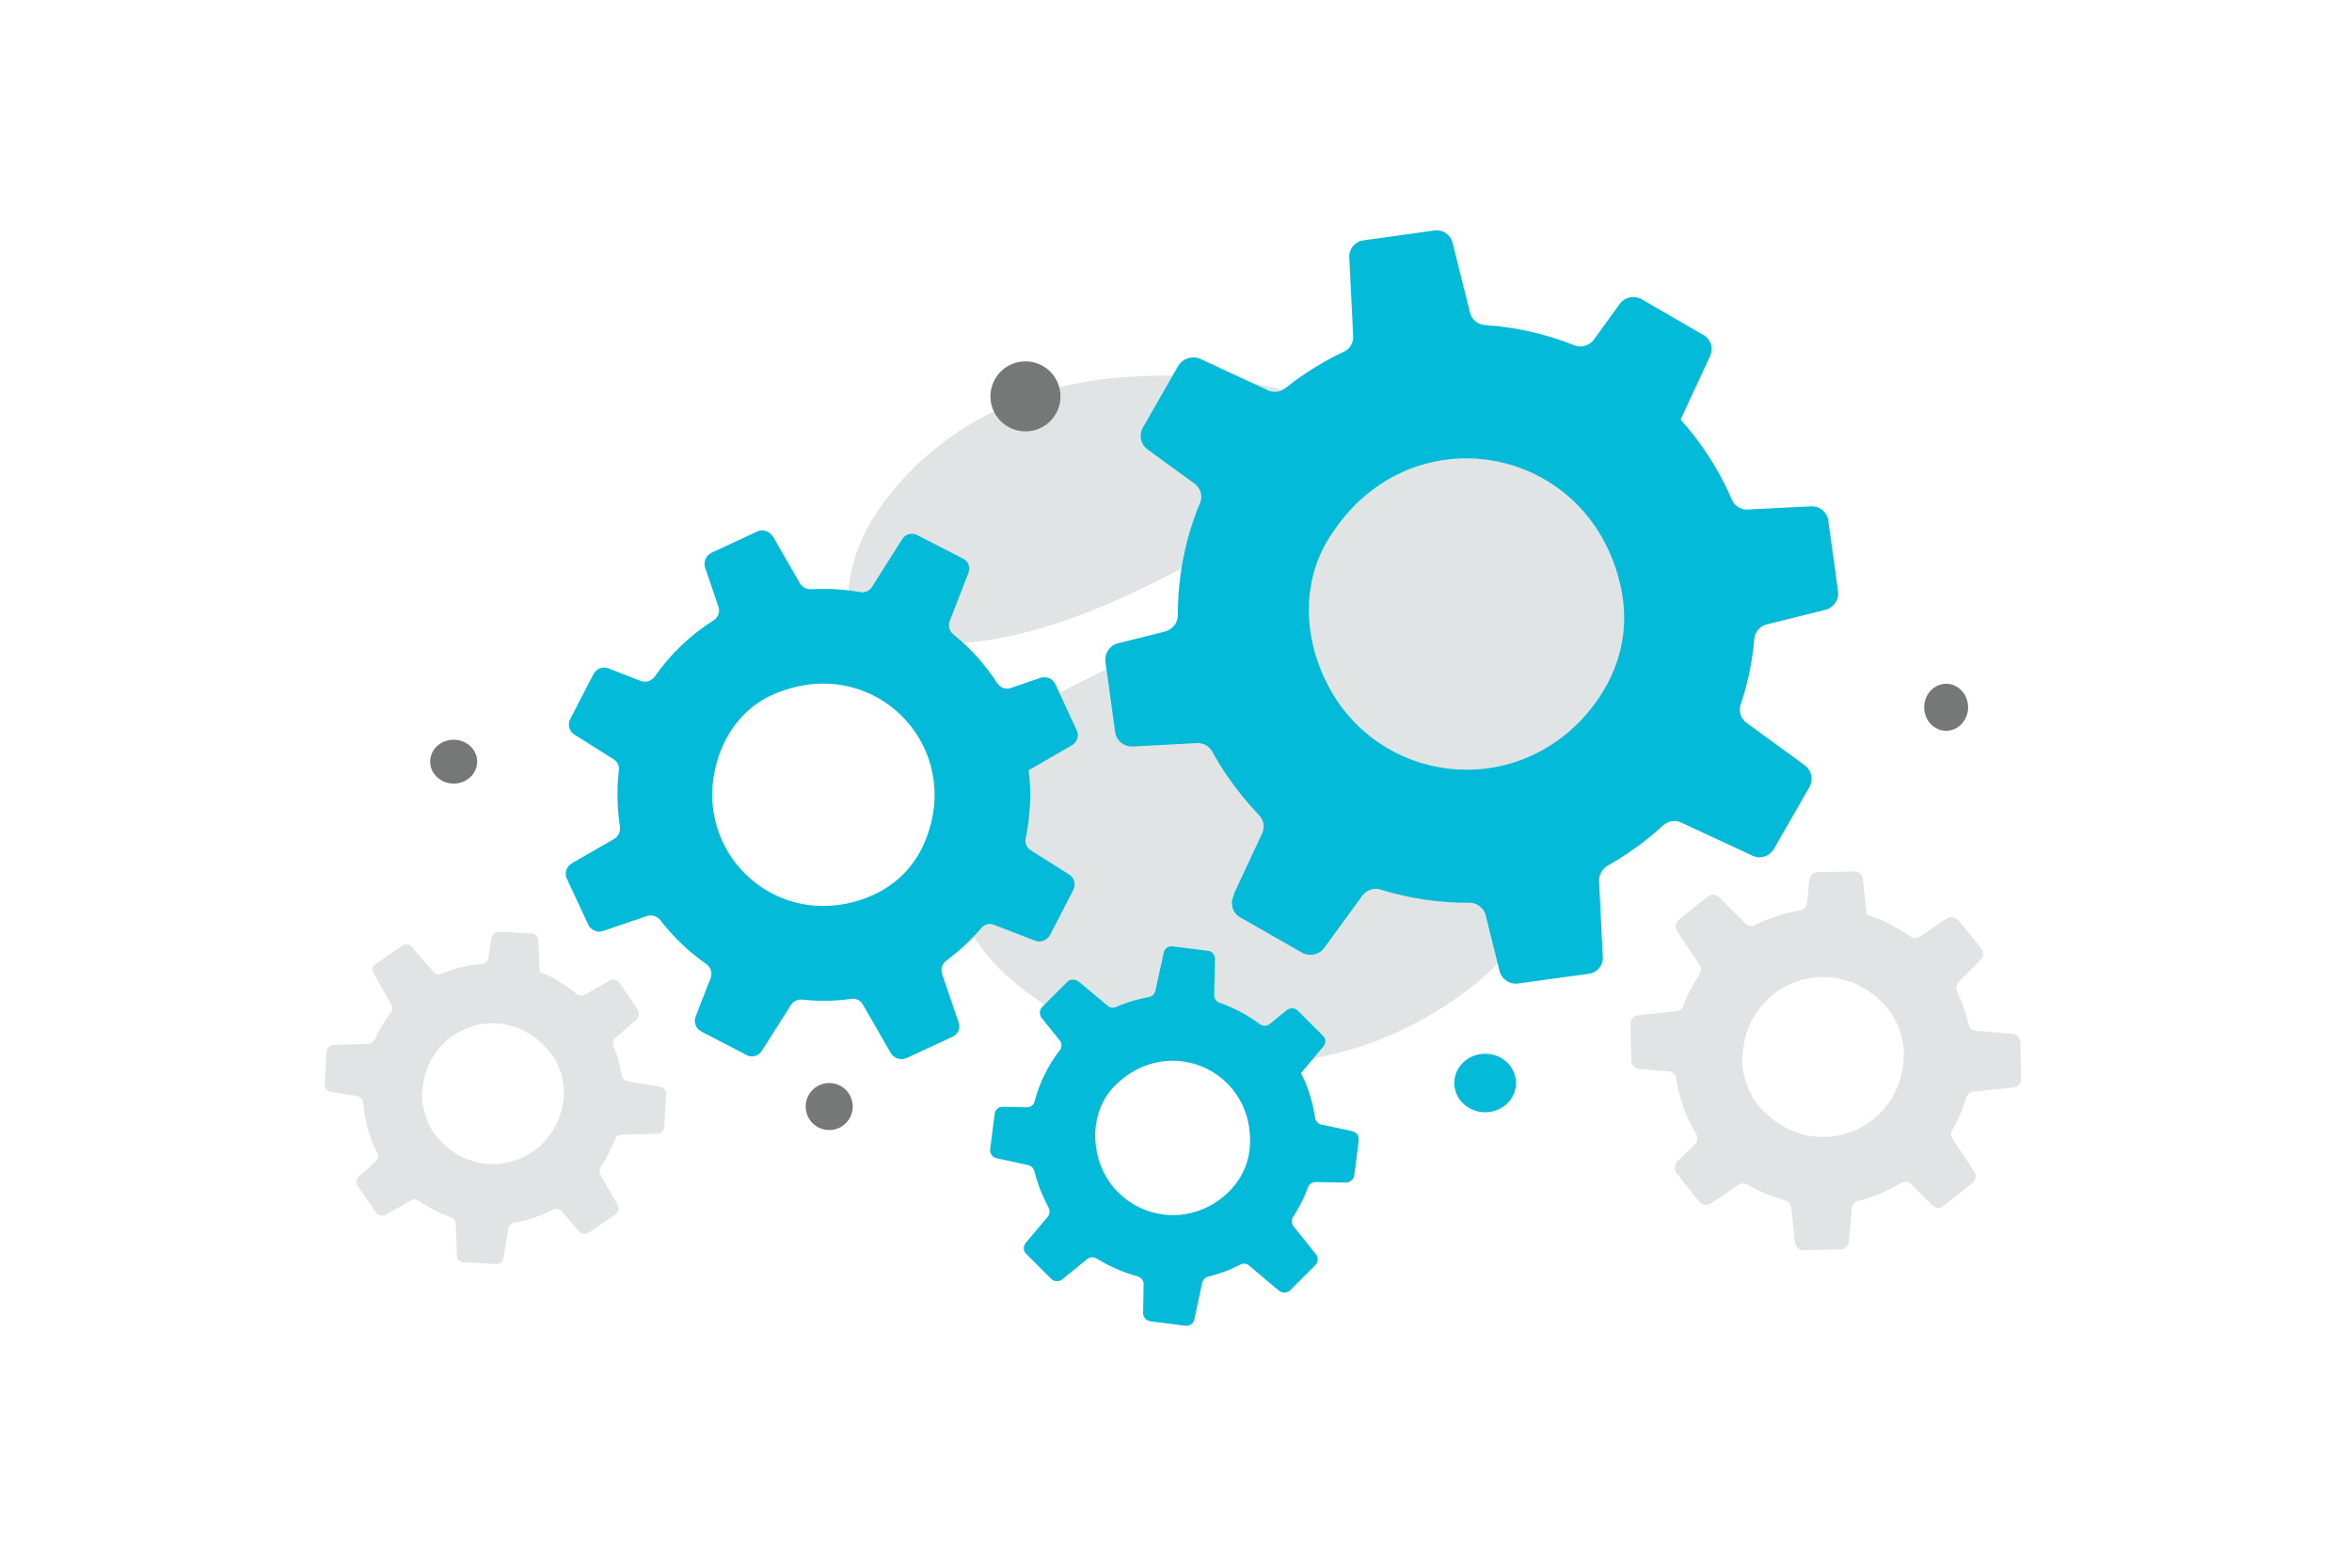
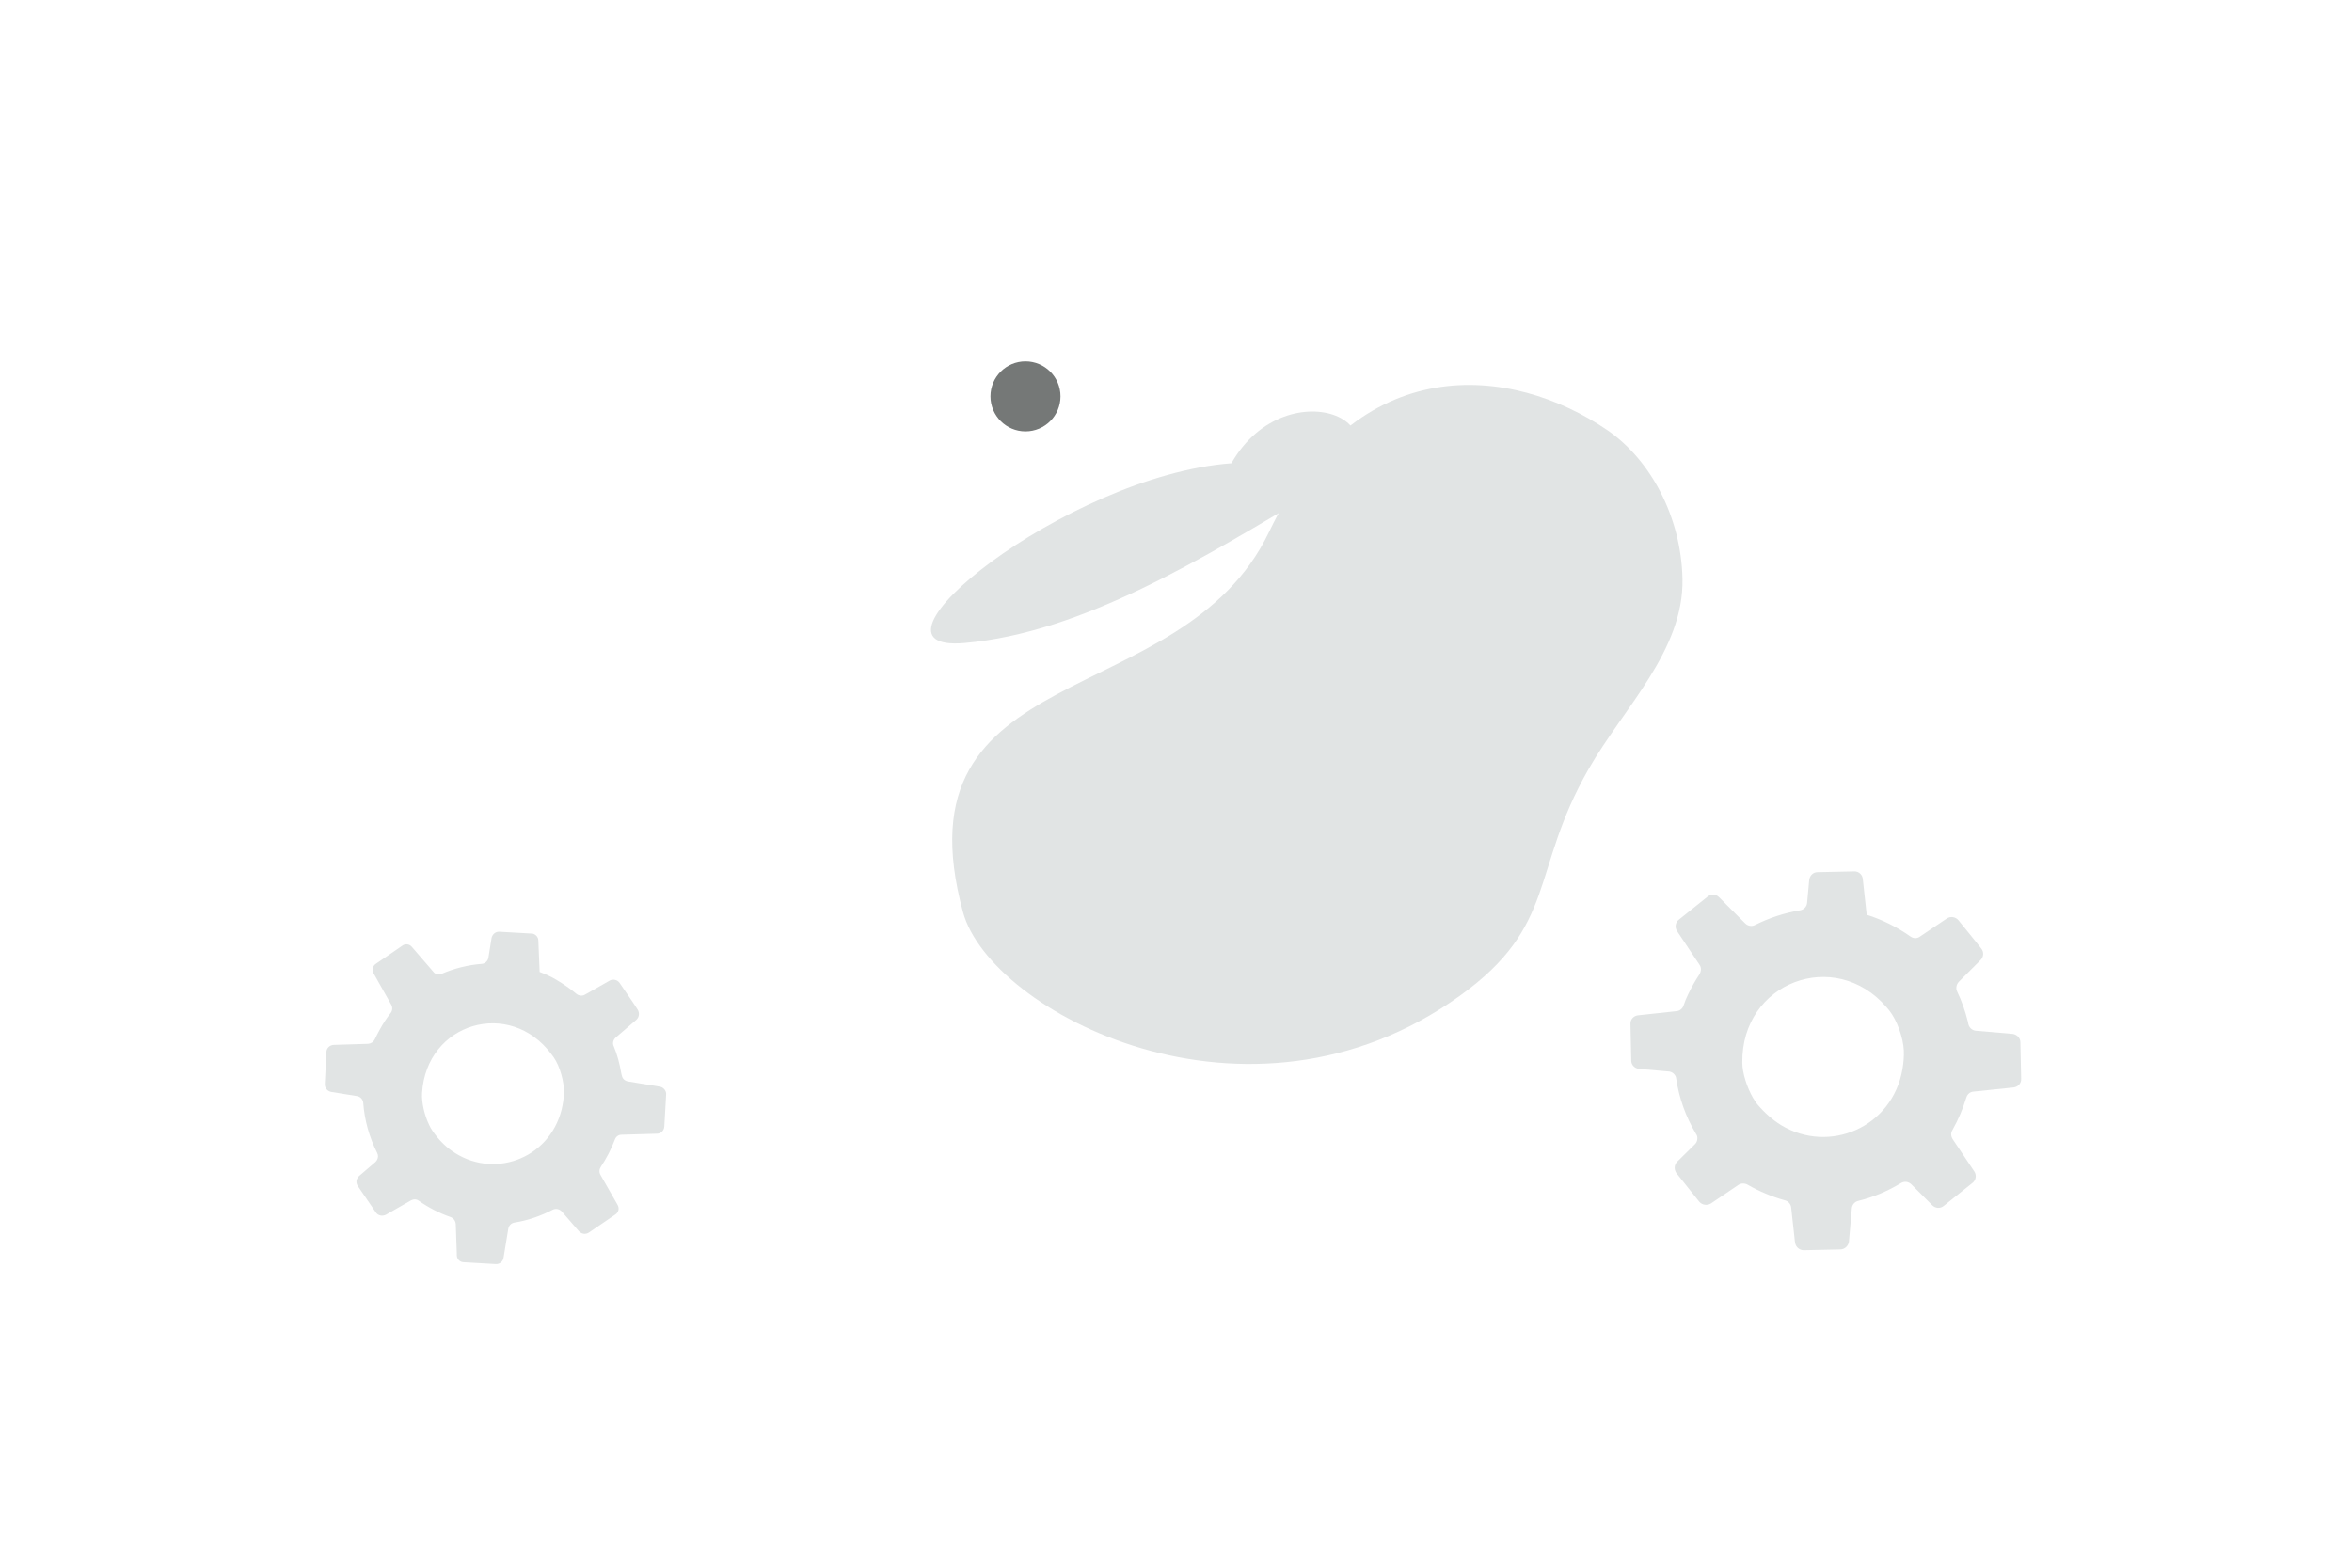
<svg xmlns="http://www.w3.org/2000/svg" version="1.1" id="Livello_1" x="0px" y="0px" viewBox="0 0 900 600" style="enable-background:new 0 0 900 600;" xml:space="preserve">
  <style type="text/css">
	.st0{fill:none;}
	.st1{fill:#E1E4E4;}
	.st2{fill:#03BAD8;}
	.st3{fill:#757877;}
</style>
  <path class="st0" d="M0,0h900v600H0V0z" />
  <path class="st1" d="M368.5,349.1c10.4,38.2,108.9,90.2,190,32.1c37.7-27,26.9-47.6,49.4-86.9c13.4-23.4,36.5-45.4,35.9-72.8  c-0.5-23.7-12.2-45.4-28.5-56.7c-36.8-25.3-96.2-31.3-129.7,38.8S341.8,250.6,368.5,349.1L368.5,349.1z" />
-   <path class="st1" d="M504,187.6c-43.9,26.2-89.6,54.5-134.9,58.5c-46.7,4.1-48.1-11.6-41.9-32.9s38.8-64.1,102.1-68.8  C492.7,139.6,545.1,163,504,187.6L504,187.6z" />
-   <path class="st2" d="M450.8,140.1l-13.2,23.1l-0.3,0.5c-1.6,2.8-0.8,6.4,1.8,8.3l18,13.1c0.3,0.2,0.6,0.4,0.8,0.7  c1.7,1.8,2.3,4.4,1.3,6.7c-5.7,13.6-8.5,28.2-8.5,43c0,0.6-0.1,1.2-0.3,1.8c-0.6,2.1-2.4,3.8-4.6,4.4l-18,4.5  c-2.4,0.6-4.1,2.5-4.7,4.8c-0.1,0.7-0.2,1.5-0.1,2.2l3.7,26.9c0.4,3.3,3.4,5.8,6.8,5.6l24.6-1.3c2.4-0.1,4.7,1.2,5.8,3.3  c1.7,3.1,3.5,6.1,5.5,9c3.7,5.4,7.8,10.5,12.3,15.2l0,0c1.9,1.9,2.4,4.8,1.2,7.2l-10.6,22.7L472,343c-1.4,2.9-0.3,6.5,2.6,8.1  l23.6,13.5c2.9,1.6,6.5,0.9,8.5-1.8l14.6-20c1.6-2.2,4.5-3.2,7.1-2.3c11,3.4,22.4,5.1,33.9,5c2.9,0,5.5,2,6.2,4.8l5.3,21.3  c0.8,3.2,3.9,5.3,7.2,4.8l27-3.7c3.2-0.4,5.5-3.3,5.3-6.4l-1.4-29c-0.1-2.5,1.2-4.8,3.3-6c2.7-1.5,5.3-3.1,7.8-4.8  c4.7-3.2,9.2-6.7,13.4-10.6c1.9-1.7,4.6-2.2,6.9-1.1l27.3,12.7c3,1.4,6.5,0.3,8.2-2.6l13.6-23.7c1.4-2.5,1-5.6-1.1-7.7  c-0.2-0.2-0.4-0.4-0.7-0.6l-22.2-16.2c-2.1-1.5-3.1-4-2.5-6.5c0-0.2,0.1-0.4,0.2-0.6c0.2-0.6,0.4-1.2,0.6-1.9  c2.4-7.5,3.9-15.3,4.6-23.2c0.2-2.6,2.1-4.8,4.7-5.5l22.5-5.6c3.2-0.8,5.3-3.9,4.8-7.2l-0.8-6l-2.9-20.9c-0.4-3.3-3.3-5.7-6.6-5.5  l-24.3,1.2c-2.6,0.2-5-1.4-6-3.8c-2.8-6.4-6.1-12.5-10-18.3c-2.9-4.3-6.1-8.4-9.6-12.3l2.2-4.8l9.1-19.6c1.1-2.4,0.6-5.3-1.3-7  c-0.4-0.4-0.8-0.7-1.3-1l-23.7-13.7c-2.8-1.6-6.4-0.8-8.3,1.8l-9.9,13.7c-1.7,2.3-4.8,3.2-7.4,2.2c-10.9-4.4-22.5-7-34.3-7.8  c-2.8-0.2-5.1-2.1-5.7-4.7l-6.7-26.9c-0.8-3-3.7-5-6.8-4.6l-27.3,3.8c-3.2,0.4-5.6,3.3-5.4,6.5l1.5,30.1c0.2,2.6-1.3,5-3.7,6.1  c-5.1,2.3-10,5.2-14.8,8.4c-2.6,1.7-5.1,3.6-7.5,5.5c-1.9,1.5-4.4,1.8-6.6,0.8l-26.2-12.2C456.1,136.1,452.5,137.2,450.8,140.1  L450.8,140.1z M508.2,262.4c-10.1-19.4-9.3-39.9-0.7-54.7c30.2-51.9,103.2-38.3,113.3,20c2.4,15-1.2,30.9-13.5,45.4  C578.5,306.5,527.6,299.5,508.2,262.4L508.2,262.4z M289.8,203.4l-17.2,8l-0.4,0.2c-2.1,1-3.1,3.4-2.4,5.6l5.1,15  c0.1,0.2,0.1,0.5,0.2,0.7c0.3,1.7-0.5,3.5-2,4.5c-8.9,5.6-16.6,13-22.6,21.6c-0.3,0.3-0.5,0.7-0.9,0.9c-1.3,1-3,1.3-4.5,0.7  l-12.3-4.8c-1.6-0.6-3.4-0.3-4.7,0.9c-0.4,0.4-0.7,0.8-1,1.3l-8.9,17.2c-1.1,2.1-0.4,4.8,1.7,6l14.9,9.4c1.5,0.9,2.3,2.6,2,4.3  c-0.3,2.5-0.5,5-0.5,7.5c-0.1,4.7,0.2,9.3,0.9,14l0,0c0.3,1.9-0.6,3.8-2.2,4.7l-15.5,8.9l-0.8,0.5c-2,1.2-2.8,3.7-1.8,5.8l8.2,17.6  c1,2.1,3.5,3.2,5.7,2.4l16.7-5.7c1.9-0.6,3.9,0,5.1,1.5c5,6.5,11,12.2,17.7,16.9c1.7,1.2,2.4,3.4,1.6,5.4l-5.7,14.6  c-0.9,2.2,0.1,4.7,2.2,5.8l17.3,9c2,1.1,4.6,0.4,5.8-1.6l11.1-17.5c0.9-1.5,2.6-2.3,4.4-2.1c2.2,0.2,4.4,0.4,6.5,0.4  c4.1,0.1,8.2-0.1,12.2-0.7c1.8-0.3,3.6,0.6,4.5,2.2l10.7,18.6c1.2,2,3.7,2.8,5.9,1.9l17.7-8.2c1.9-0.9,2.9-2.9,2.5-4.9  c0-0.2-0.1-0.4-0.2-0.6l-6.3-18.5c-0.6-1.7-0.1-3.6,1.2-4.8c0.1-0.1,0.2-0.2,0.4-0.3c0.4-0.3,0.8-0.5,1.1-0.9  c4.5-3.4,8.6-7.3,12.3-11.6c1.2-1.5,3.2-2,5-1.2l15.5,6c2.2,0.9,4.7-0.1,5.8-2.2l2-3.8l6.9-13.4c1.1-2.1,0.4-4.7-1.6-5.9l-14.7-9.3  c-1.6-1-2.3-2.8-1.9-4.7c1-4.9,1.6-9.8,1.7-14.8c0.1-3.7-0.1-7.4-0.6-11.1l3.3-1.9l13.3-7.7c1.6-0.9,2.5-2.8,2.2-4.6  c-0.1-0.4-0.2-0.8-0.4-1.1l-8.2-17.7c-1-2.1-3.4-3.1-5.6-2.4l-11.4,3.9c-1.9,0.7-4.1-0.1-5.2-1.8c-4.6-7.1-10.2-13.4-16.8-18.7  c-1.5-1.2-2.1-3.3-1.4-5.1l7.2-18.5c0.8-2.1-0.1-4.4-2.1-5.4l-17.5-9c-2.1-1.1-4.6-0.4-5.8,1.6l-11.5,18.2c-1,1.6-2.8,2.4-4.7,2  c-3.9-0.7-8-1.1-12.1-1.2c-2.2,0-4.4,0-6.6,0.1c-1.7,0.1-3.3-0.8-4.2-2.2l-10.3-17.9C294.5,203.3,291.9,202.4,289.8,203.4  L289.8,203.4z M272.9,298.4c2.1-15.5,11-27.1,22.1-32.2c38.9-17.9,76,20.1,57.9,58.2c-4.8,9.7-13.4,17.5-26.6,20.9  C295.8,353.1,269,328.1,272.9,298.4z M408.3,375.9l-9.3,9.3l-0.2,0.2c-1.1,1.1-1.2,2.9-0.2,4.2l6.9,8.6c0.1,0.1,0.2,0.3,0.3,0.4  c0.6,1.1,0.5,2.4-0.3,3.4c-4.5,5.8-7.7,12.4-9.6,19.5c-0.1,0.3-0.2,0.6-0.3,0.8c-0.6,1-1.6,1.5-2.7,1.5l-9.2-0.2  c-1.2,0-2.3,0.6-2.8,1.7c-0.2,0.3-0.3,0.7-0.3,1.1l-1.7,13.4c-0.2,1.7,0.9,3.2,2.5,3.5l12,2.6c1.2,0.3,2.1,1.2,2.4,2.3  c0.4,1.7,0.9,3.4,1.5,5c1,3.1,2.4,6,3.9,8.9l0,0c0.6,1.2,0.5,2.6-0.3,3.6l-8,9.5l-0.4,0.5c-1,1.2-1,3.1,0.2,4.2l9.5,9.5  c1.2,1.2,3,1.3,4.3,0.2l9.5-7.7c1.1-0.9,2.5-0.9,3.7-0.2c4.8,3,10.1,5.3,15.6,6.8c1.4,0.4,2.4,1.7,2.3,3.1l-0.2,10.9  c0,1.6,1.2,3,2.8,3.2l13.4,1.7c1.6,0.2,3.1-0.8,3.4-2.4l3-14c0.3-1.2,1.2-2.1,2.4-2.4c1.5-0.4,2.9-0.8,4.4-1.3  c2.7-0.9,5.3-2,7.8-3.3c1.1-0.6,2.5-0.5,3.4,0.4l11.4,9.6c1.3,1,3.1,1,4.3-0.2l9.6-9.6c1-1,1.2-2.6,0.5-3.8  c-0.1-0.1-0.2-0.3-0.3-0.4l-8.5-10.6c-0.8-1-0.9-2.3-0.4-3.4c0-0.1,0.1-0.2,0.2-0.3c0.2-0.3,0.4-0.5,0.5-0.8  c2.1-3.3,3.9-6.8,5.2-10.5c0.4-1.2,1.6-2,3-2l11.5,0.2c1.6,0,3-1.2,3.2-2.8l0.4-3l1.3-10.4c0.2-1.6-0.9-3.1-2.5-3.5l-11.8-2.5  c-1.3-0.3-2.2-1.3-2.4-2.6c-0.5-3.4-1.3-6.8-2.4-10c-0.8-2.4-1.8-4.8-3-7.1l1.7-2l6.9-8.2c0.8-1,1-2.4,0.3-3.5  c-0.1-0.2-0.3-0.4-0.5-0.6l-9.6-9.6c-1.1-1.1-2.9-1.2-4.2-0.2l-6.5,5.3c-1.1,0.9-2.7,0.9-3.8,0.1c-4.7-3.5-9.9-6.3-15.4-8.2  c-1.3-0.4-2.2-1.7-2.1-3l0.3-13.8c0-1.5-1.1-2.9-2.6-3.1l-13.6-1.7c-1.6-0.2-3.1,0.8-3.4,2.4l-3.2,14.6c-0.3,1.3-1.3,2.2-2.5,2.4  c-2.7,0.5-5.4,1.2-8.2,2.1c-1.4,0.5-2.9,1-4.3,1.7c-1.1,0.5-2.4,0.3-3.3-0.5l-11-9.2C411.3,374.6,409.4,374.7,408.3,375.9  L408.3,375.9z M419.9,441.8c-2.4-10.6,0.7-20.3,6.7-26.3c21.1-20.9,54.3-5,51.6,24.2c-0.8,7.5-4.6,14.6-12.3,20  C447.9,472,424.4,462,419.9,441.8z" />
+   <path class="st1" d="M504,187.6c-43.9,26.2-89.6,54.5-134.9,58.5s38.8-64.1,102.1-68.8  C492.7,139.6,545.1,163,504,187.6L504,187.6z" />
  <path class="st1" d="M623.9,391.9l0.3,13.7l0,0.3c0,1.7,1.3,3,3,3.2l11.4,1c0.2,0,0.4,0,0.5,0.1c1.2,0.3,2.2,1.4,2.3,2.6  c1.1,7.5,3.7,14.7,7.6,21.2c0.2,0.3,0.3,0.5,0.4,0.8c0.3,1.1,0,2.3-0.8,3.1l-6.8,6.7c-0.9,0.9-1.2,2.2-0.8,3.4  c0.1,0.4,0.3,0.7,0.5,1l8.7,10.9c1.1,1.3,3,1.6,4.5,0.7l10.5-7.1c1-0.7,2.4-0.7,3.5-0.1c4.5,2.6,9.3,4.6,14.3,6l0,0  c1.3,0.3,2.3,1.5,2.4,2.8l1.4,12.8l0.1,0.6c0.2,1.6,1.6,2.9,3.3,2.9l14-0.3c1.7,0,3.1-1.4,3.3-3l1.1-12.7c0.1-1.4,1.1-2.6,2.5-2.9  c5.7-1.4,11.2-3.7,16.3-6.8c1.3-0.8,2.9-0.6,4,0.5l8,8c1.2,1.2,3.1,1.3,4.4,0.2l11-8.8c1.3-1,1.6-2.9,0.7-4.3l-8.3-12.4  c-0.7-1.1-0.8-2.4-0.1-3.5c2.2-3.9,4-8.1,5.3-12.4c0.4-1.3,1.4-2.2,2.7-2.3l15.4-1.6c1.7-0.2,3-1.6,2.9-3.3l-0.3-14  c0-1.5-1.1-2.7-2.5-3.1c-0.1,0-0.3-0.1-0.5-0.1l-14-1.2c-1.3-0.1-2.4-1-2.8-2.2c0-0.1-0.1-0.2-0.1-0.3l-0.2-1c-1-4-2.3-7.8-4.1-11.5  c-0.6-1.2-0.3-2.7,0.6-3.7l8.4-8.4c1.2-1.2,1.3-3.1,0.2-4.4l-1.9-2.4l-6.8-8.4c-1.1-1.3-3-1.6-4.4-0.7l-10.4,7  c-1.1,0.8-2.5,0.7-3.6-0.1c-5.1-3.6-10.7-6.4-16.7-8.3l-0.3-2.7l-1.2-11c-0.1-1.3-1.1-2.5-2.4-2.8c-0.3-0.1-0.6-0.1-0.8-0.1  l-14.1,0.3c-1.7,0-3,1.3-3.2,3l-0.8,8.7c-0.1,1.5-1.3,2.7-2.7,2.9c-6,1-11.8,2.9-17.2,5.6c-1.3,0.7-2.8,0.4-3.8-0.6l-10.1-10.1  c-1.1-1.1-2.9-1.2-4.2-0.2l-11.1,8.9c-1.3,1-1.6,2.9-0.7,4.3l8.6,12.9c0.8,1.1,0.7,2.5,0,3.7c-1.6,2.4-3,4.9-4.3,7.6  c-0.7,1.4-1.3,2.9-1.8,4.4c-0.4,1.2-1.5,2-2.7,2.1l-14.8,1.6C625.1,388.8,623.8,390.2,623.9,391.9L623.9,391.9z M681.5,430.6  c-3.2-2-6.2-4.6-9-7.9c-0.6-0.7-1.1-1.6-1.7-2.5c-2.3-4-4.1-9.5-4.1-13.5c-0.4-30.8,35.4-44.2,55.2-21.2l1,1.2  c3,3.7,5.4,10.6,5.6,15.3c0.1,2.4-0.1,4.7-0.5,7.1C724.2,431.5,699.9,441.8,681.5,430.6L681.5,430.6z" />
  <path class="st1" d="M124.9,402.6l-0.6,12l0,0.3c-0.1,1.5,1,2.7,2.4,3l9.9,1.6c0.2,0,0.3,0.1,0.5,0.1c1,0.4,1.8,1.3,1.9,2.5  c0.5,6.7,2.3,13.1,5.3,19.1c0.1,0.2,0.2,0.5,0.3,0.8c0.2,1-0.2,2-0.9,2.7l-6.3,5.4c-0.8,0.7-1.2,1.8-0.9,2.9  c0.1,0.3,0.2,0.6,0.4,0.9l6.9,10.1c0.9,1.3,2.5,1.6,3.9,0.9l9.6-5.5c1-0.5,2.1-0.5,3,0.2c3.7,2.6,7.8,4.7,12.1,6.2l0,0  c1.1,0.4,1.9,1.4,2,2.7l0.4,11.3l0,0.6c0,1.5,1.2,2.7,2.7,2.7l12.2,0.7c1.5,0.1,2.8-1,3-2.5l1.8-11c0.2-1.2,1.1-2.2,2.4-2.4  c5.1-0.8,10-2.5,14.6-4.9c1.2-0.6,2.6-0.3,3.5,0.7l6.5,7.5c1,1.1,2.6,1.4,3.9,0.5l10.1-6.9c1.2-0.8,1.6-2.4,0.8-3.7l-6.5-11.4  c-0.6-1-0.5-2.2,0.1-3.1c2.2-3.3,4-6.8,5.4-10.5c0.4-1.1,1.4-1.8,2.5-1.8l13.6-0.4c1.5,0,2.7-1.2,2.8-2.7l0.7-12.3  c0.1-1.3-0.8-2.5-2-2.9c-0.1,0-0.3-0.1-0.4-0.1l-12.2-2c-1.1-0.2-2.1-1-2.3-2.1c0-0.1-0.1-0.2-0.1-0.3l-0.2-0.9  c-0.6-3.5-1.5-7-2.9-10.3c-0.5-1.1-0.1-2.4,0.8-3.2l7.9-6.8c1.1-1,1.3-2.6,0.5-3.9l-1.5-2.3l-5.4-7.9c-0.8-1.2-2.5-1.6-3.8-0.9  l-9.5,5.4c-1,0.6-2.3,0.4-3.2-0.3c-2.4-2-5-3.8-7.7-5.4c-2-1.2-4.2-2.2-6.4-3l-0.1-2.4L206,360c0-1.2-0.8-2.2-1.9-2.6  c-0.2-0.1-0.5-0.1-0.7-0.1l-12.3-0.7c-1.5-0.1-2.7,1-3,2.4l-1.2,7.5c-0.2,1.3-1.3,2.3-2.5,2.4c-5.3,0.4-10.5,1.7-15.4,3.8  c-1.2,0.5-2.5,0.2-3.2-0.8l-8.2-9.5c-0.9-1.1-2.5-1.3-3.6-0.5l-10.2,7c-1.2,0.8-1.6,2.4-0.8,3.7l6.7,11.9c0.6,1,0.5,2.3-0.2,3.2  c-1.6,2-3,4.2-4.2,6.4c-0.7,1.2-1.3,2.5-1.9,3.7c-0.5,1-1.4,1.6-2.5,1.7l-13,0.4C126.2,399.9,125,401.1,124.9,402.6L124.9,402.6z   M172.8,440.4c-2.7-1.9-5.2-4.5-7.3-7.6c-0.5-0.7-0.9-1.4-1.3-2.3c-1.8-3.7-2.9-8.6-2.7-12.1c1.6-27.1,33.7-36.4,49.6-14.8l0.8,1.1  c2.4,3.4,4.1,9.7,3.9,13.8c-0.1,2.1-0.4,4.1-0.9,6.2C210,444,188.2,451.4,172.8,440.4L172.8,440.4z" />
  <g>
-     <ellipse class="st3" cx="173.6" cy="291.5" rx="9" ry="8.4" />
-     <ellipse class="st3" cx="744.7" cy="270.7" rx="8.4" ry="9" />
-     <circle class="st3" cx="317.3" cy="423.5" r="9" />
    <circle class="st3" cx="392.4" cy="151.7" r="13.4" />
  </g>
-   <ellipse class="st2" cx="568.3" cy="414.5" rx="11.8" ry="11.2" />
</svg>